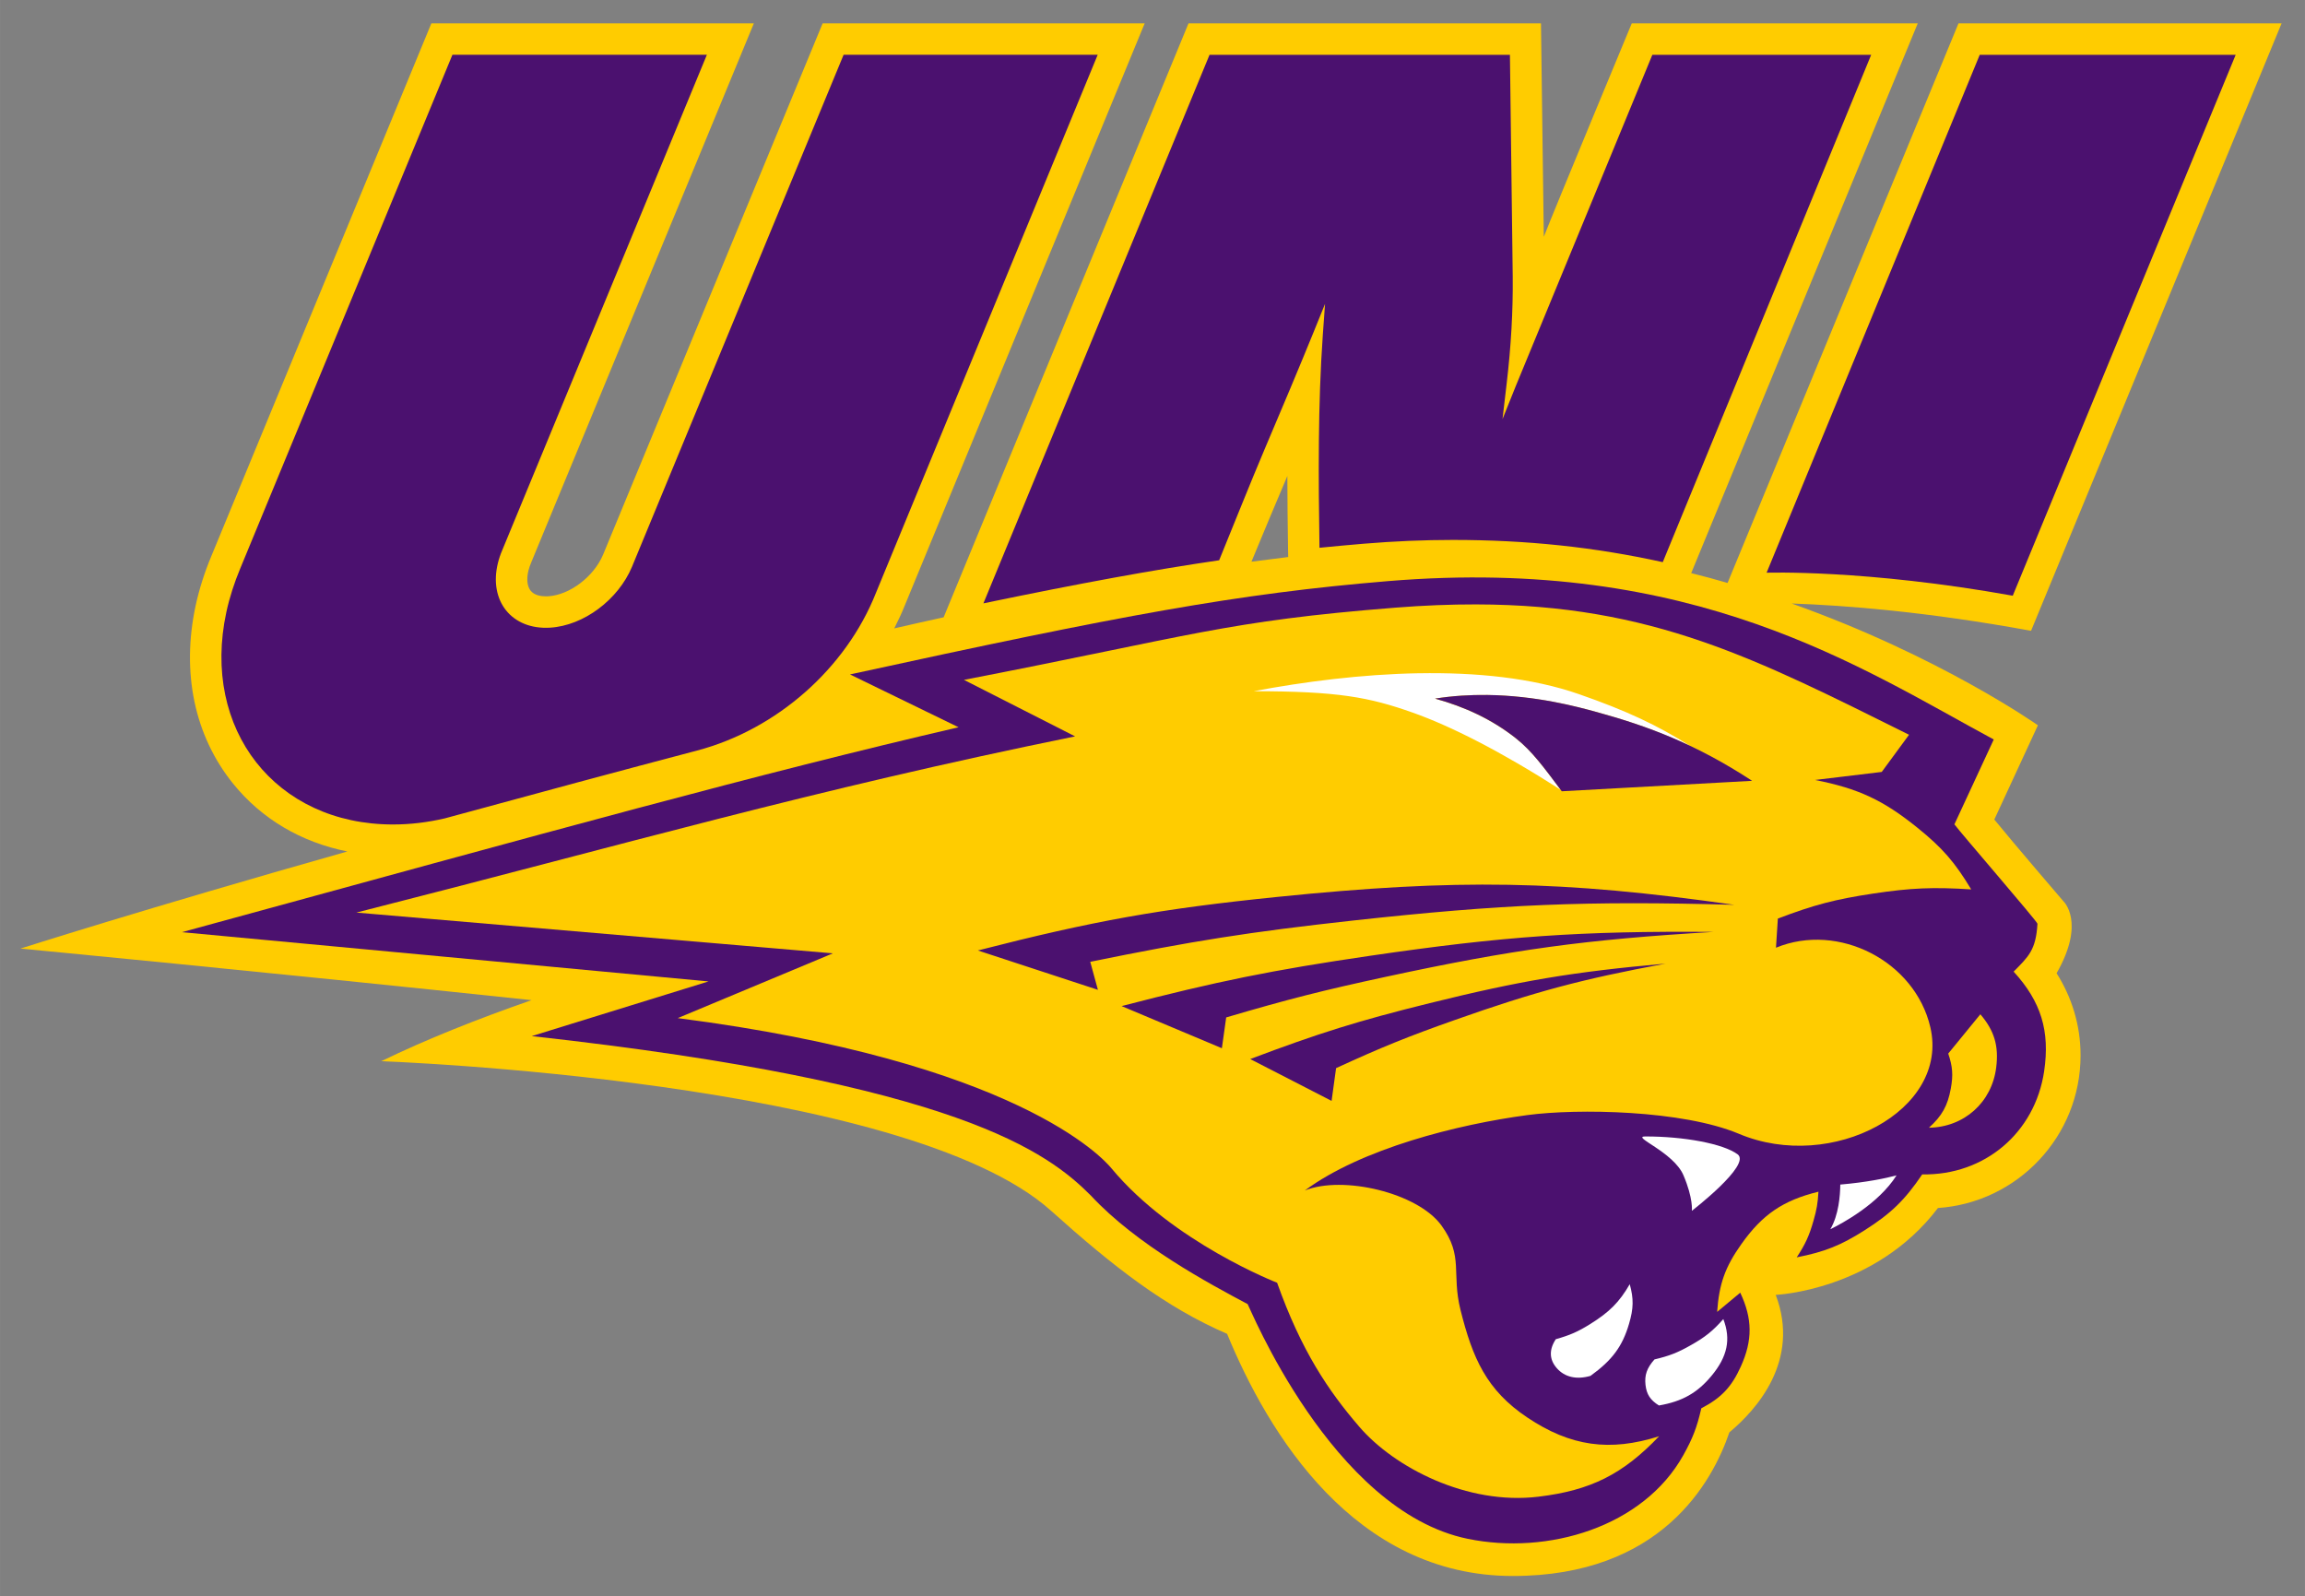
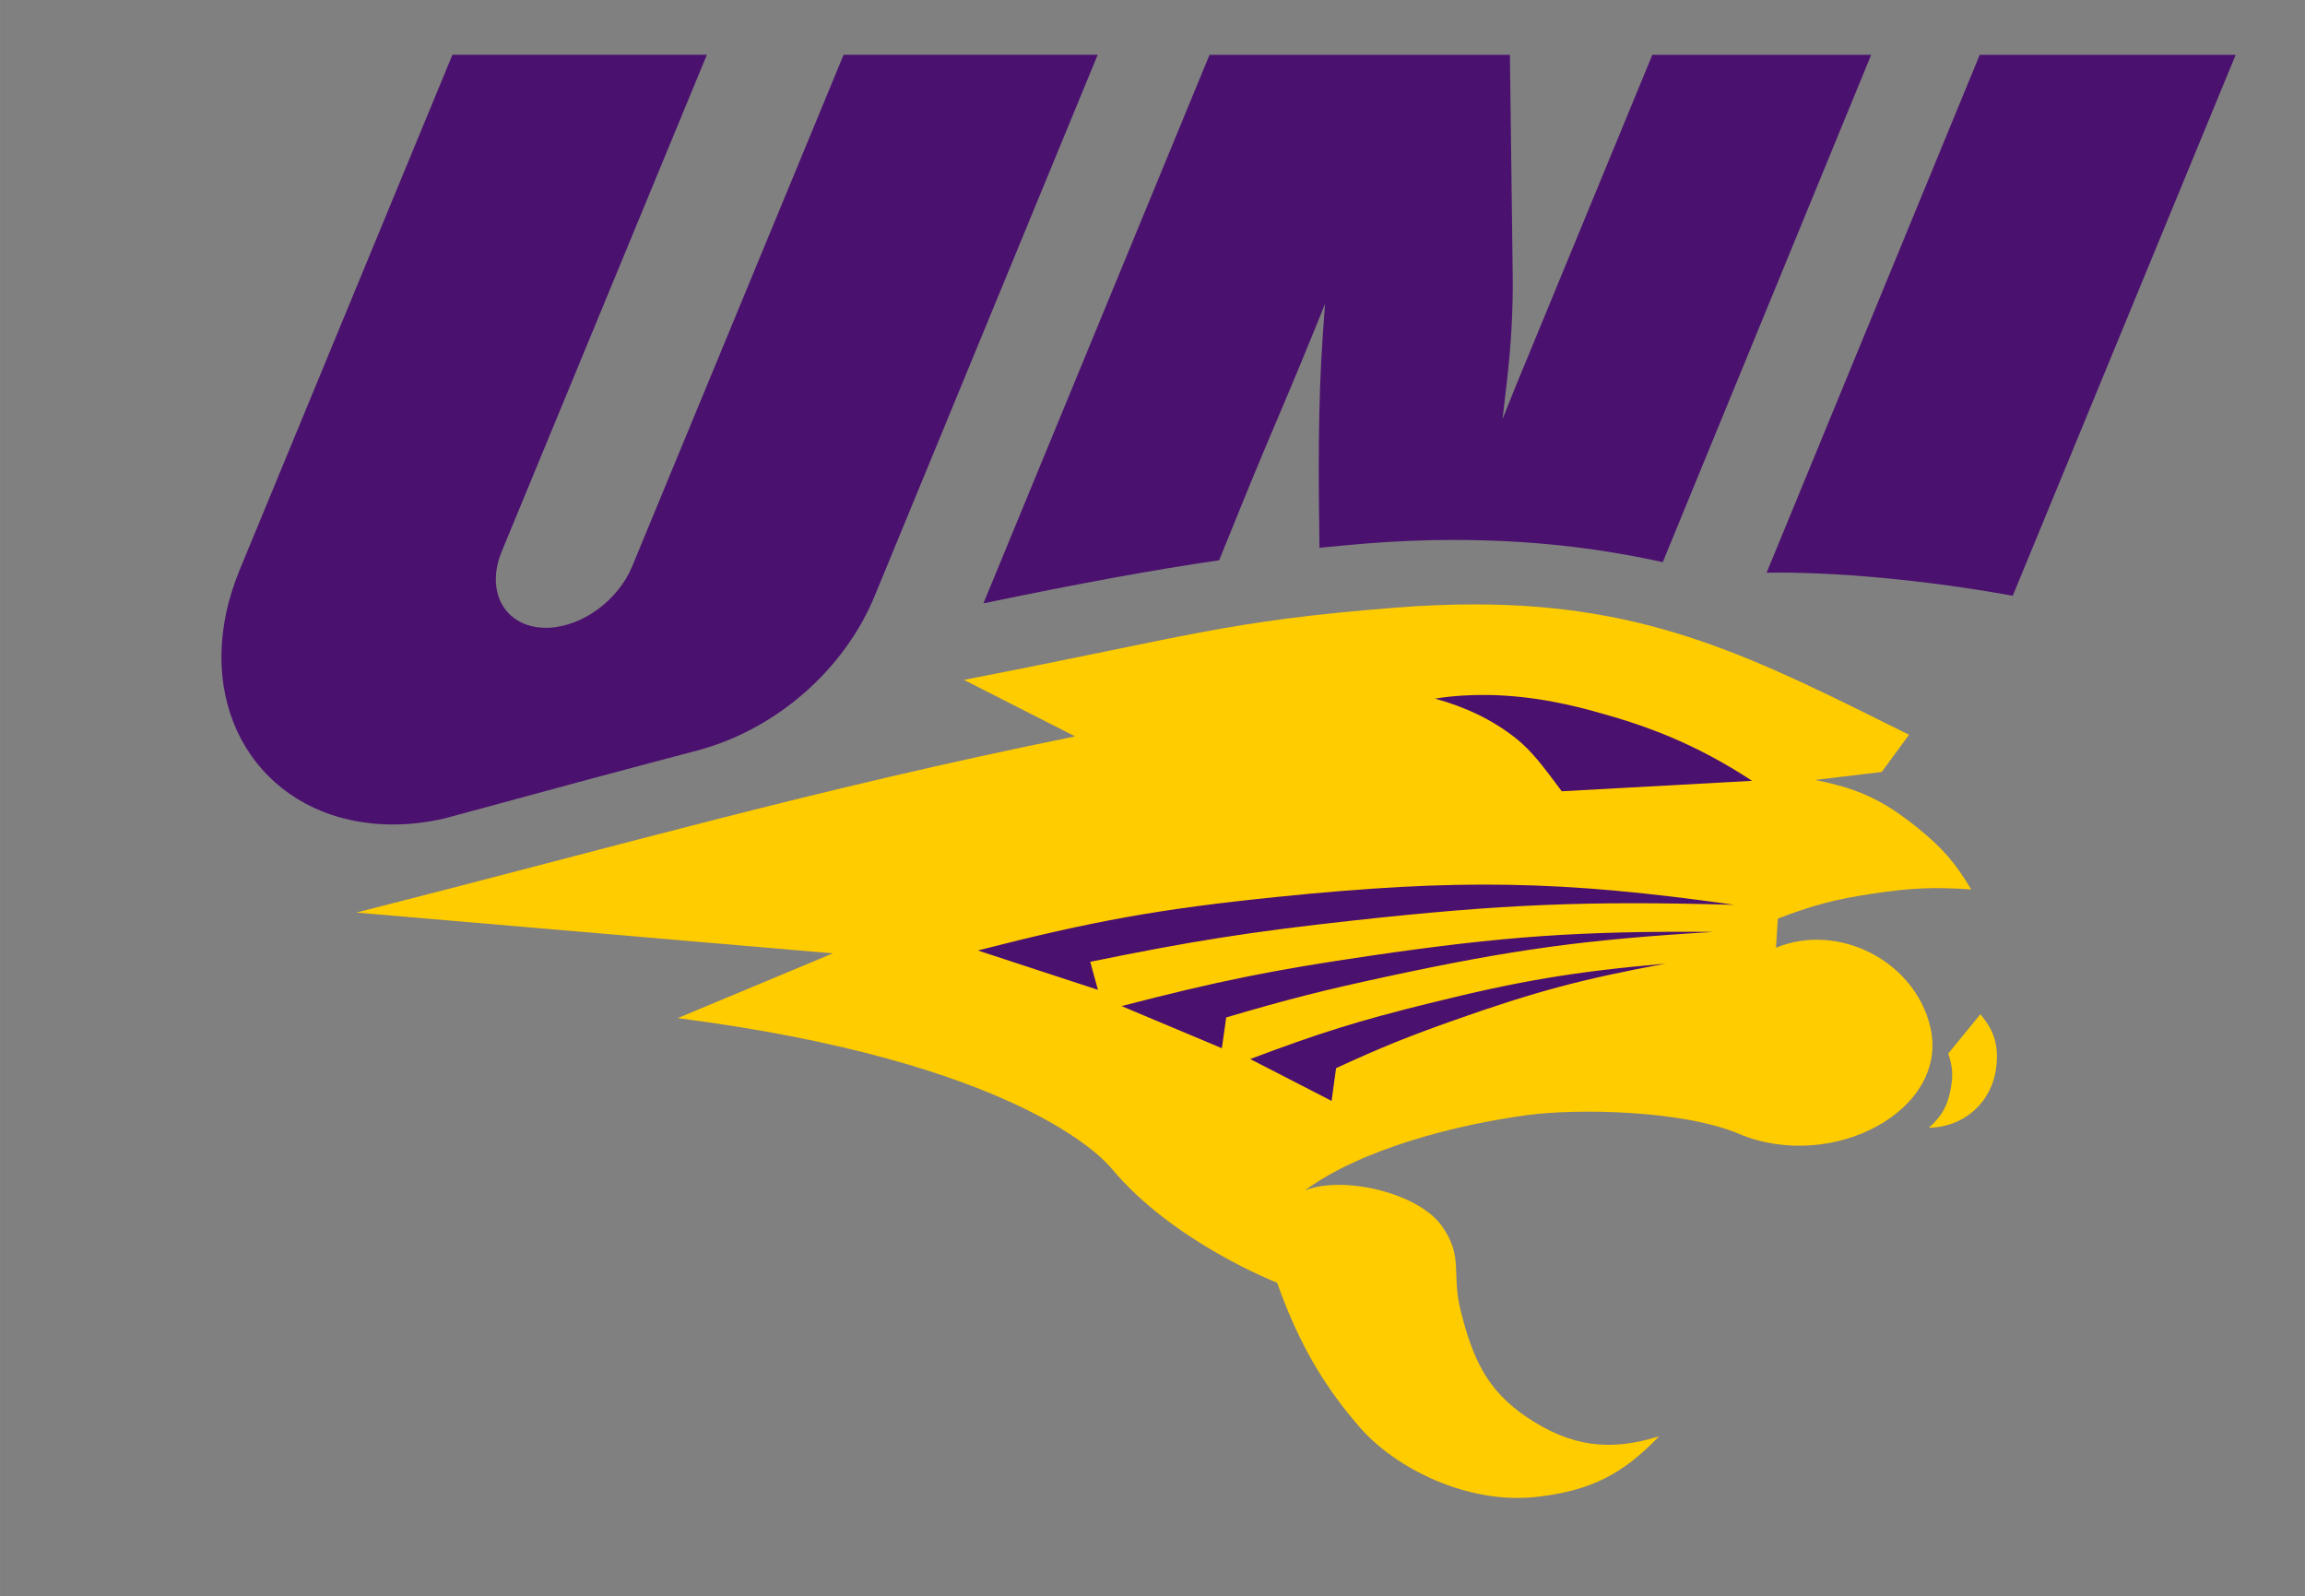
<svg xmlns="http://www.w3.org/2000/svg" xml:space="preserve" height="72.882" viewBox="0 0 105.228 72.882" width="105.23" version="1.1">
  <rect x="0" y="0" width="105.228" height="72.882" fill="#808080" stroke="none" />
  <g transform="matrix(1.25 0 0 -1.25 -598.02 440.67)">
    <g transform="translate(.742 .742)">
-       <path d="m524.69 334.41c0.001-0.911 0.013-1.797 0.025-2.638l0.006-0.322c-0.445-0.053-0.893-0.11-1.342-0.17 0.425 1.031 0.869 2.088 1.311 3.13m28.346-15.535s-1.831 2.133-2.526 2.988l1.592 3.442s-3.572 2.523-8.993 4.448c1.957-0.067 4.938-0.3 8.743-0.997l9.15 22.185h-11.8l-8.434-20.437c-0.435 0.126-0.877 0.247-1.328 0.359l8.274 20.078h-10.445s-2.845-6.847-3.213-7.796l-0.103 7.796h-12.873l-8.943-21.692c-0.632-0.138-1.235-0.274-1.804-0.405 0.144 0.283 0.28 0.571 0.397 0.867l8.75 21.231h-11.762l-8.02-19.408c-0.34-0.805-1.22-1.471-2.006-1.517l-0.083-0.002c-0.18 0-0.423 0.037-0.559 0.209-0.124 0.16-0.152 0.428-0.076 0.736 0.025 0.098 0.058 0.195 0.105 0.304l8.127 19.678h-11.778l-8.04-19.467c-0.246-0.587-0.442-1.207-0.569-1.794-0.528-2.451-0.042-4.762 1.369-6.509 1.042-1.29 2.489-2.139 4.171-2.475-7.539-2.136-11.939-3.547-11.939-3.547s8.708-0.827 18.667-1.883c-1.984-0.69-3.85-1.433-5.49-2.23 0 0 19.132-0.676 24.464-5.463 2.292-2.058 4.172-3.517 6.428-4.494 1.495-3.633 4.646-8.844 10.436-8.844 5.396 0 7.281 3.406 7.908 5.245 0.984 0.821 2.607 2.618 1.693 5.022 0 0 3.631 0.15 5.924 3.172 2.909 0.199 5.21 2.616 5.21 5.576 0 1.105-0.324 2.131-0.876 2.998 1.071 1.868 0.252 2.626 0.252 2.626" fill="#fc0" />
-       <path d="m552.33 312.67c-0.334-2.25-2.179-3.81-4.453-3.767-0.639-0.942-1.132-1.421-2.093-2.034-0.882-0.561-1.464-0.794-2.491-0.996 0.317 0.482 0.458 0.79 0.615 1.343 0.115 0.401 0.156 0.638 0.179 1.055-1.288-0.316-2.047-0.83-2.814-1.913-0.595-0.837-0.814-1.453-0.886-2.478l0.844 0.703c0.449-0.95 0.455-1.738 0.022-2.695-0.336-0.748-0.717-1.15-1.444-1.528-0.16-0.701-0.311-1.091-0.66-1.718-1.463-2.616-4.94-3.652-7.874-3.048-4.964 1.02-7.999 8.554-8.035 8.572-1.419 0.754-4.053 2.162-5.723 3.961-1.566 1.567-4.806 4.102-20.423 5.826l6.456 1.997-19.232 1.799c13.759 3.762 21.045 5.785 28.364 7.484l-3.965 1.929c9.93 2.167 14.176 2.954 19.647 3.408 11.199 0.93 17.293-3.18 22.126-5.784l-1.437-3.099c0.23-0.314 3.036-3.555 3.033-3.63-0.054-0.968-0.336-1.206-0.87-1.749 1.002-1.094 1.332-2.17 1.114-3.638" fill-rule="evenodd" fill="#4b116f" />
      <path d="m66.449 26.525c-1.152-0.002-2.371 0.045-3.674 0.148-7.779 0.615-9.282 1.282-19.701 3.297l5.074 2.58c-12.037 2.448-20.475 4.91-32.812 8.044l21.754 1.861-7.082 2.957c15.46 1.991 19.411 6.387 19.801 6.859 2.804 3.377 7.561 5.221 7.561 5.221 1.105 3.105 2.336 4.929 3.748 6.57 1.605 1.87 4.93 3.591 8.178 3.199 2.388-0.287 3.855-1.02 5.514-2.76-2.257 0.716-4.045 0.463-6.014-0.854-1.873-1.251-2.503-2.719-3.051-4.904-0.426-1.7 0.154-2.445-0.871-3.863-1.09-1.505-4.515-2.296-6.236-1.6 2.587-1.911 6.968-3.015 10.158-3.441 2.286-0.306 7.078-0.23 9.658 0.855 4.24 1.784 9.626-1.068 8.738-4.867-0.701-3.013-4.191-4.805-7.047-3.629l0.086-1.33c1.639-0.624 2.613-0.881 4.348-1.141 1.726-0.26 2.733-0.303 4.479-0.191-0.75-1.246-1.319-1.899-2.451-2.812-1.565-1.265-2.704-1.795-4.678-2.184l3.045-0.367 1.246-1.697c-6.947-3.451-11.705-5.937-19.77-5.951zm23.027 18.711-1.467 1.795c0.201 0.593 0.231 0.981 0.117 1.598-0.142 0.785-0.404 1.251-0.998 1.787 1.611-0.025 2.877-1.16 3.072-2.758 0.121-0.979-0.085-1.671-0.725-2.422z" fill-rule="evenodd" transform="matrix(.8 0 0 -.8 478.42 350.94)" fill="#fc0" />
-       <path d="m63.832 29.668c-2.603 0.046-5.241 0.387-7.531 0.82 3.844 0 5.277 0.274 7.26 0.977 1.725 0.61 4.01 1.763 6.754 3.522-0.786-1.049-1.319-1.775-2.045-2.35-1.096-0.866-2.345-1.44-3.691-1.81 3.239-0.516 6.229 0.296 7.389 0.615 1.445 0.398 2.823 0.861 4.262 1.545-1.516-0.954-2.907-1.607-5.074-2.363-2.151-0.751-4.719-1.001-7.322-0.955zm10.352 21.146c-0.679 0 1.28 0.701 1.736 1.77 0.455 1.064 0.385 1.625 0.385 1.625s2.725-2.099 2.092-2.576c-0.649-0.489-2.469-0.822-4.213-0.818zm11.465 1.777c-0.48 0.129-1.36 0.317-2.568 0.42-0.004 0.495-0.073 1.392-0.455 2.039 0.51-0.249 2.198-1.148 3.023-2.459zm-12.18 4.968c-0.475 0.82-0.925 1.272-1.805 1.82-0.561 0.35-0.925 0.509-1.57 0.691-0.316 0.479-0.3 0.928 0.043 1.32 0.359 0.414 0.906 0.539 1.541 0.354 0.989-0.714 1.457-1.345 1.758-2.373 0.209-0.708 0.217-1.144 0.033-1.812zm4.273 1.592c-0.48 0.544-0.829 0.825-1.496 1.199-0.594 0.338-0.976 0.485-1.647 0.643-0.347 0.39-0.46 0.715-0.41 1.162 0.049 0.434 0.218 0.694 0.613 0.941 1.062-0.182 1.754-0.574 2.4-1.353 0.73-0.877 0.894-1.672 0.539-2.592z" transform="matrix(.8 0 0 -.8 478.42 350.94)" fill="#fff" />
      <path d="m19.721 1.434-9.688 23.455c-0.264 0.631-0.489 1.321-0.633 1.99-1.154 5.355 2.254 9.693 7.607 9.693 0.799 0 1.58-0.096 2.361-0.277 4.379-1.194 8.131-2.205 11.531-3.1 3.624-0.959 6.79-3.741 8.16-7.203l10.121-24.559h-11.6l-9.664 23.383c-0.627 1.488-2.192 2.68-3.742 2.772-1.741 0.102-2.805-1.218-2.375-2.955 0.049-0.198 0.115-0.393 0.197-0.582l9.342-22.617h-11.619zm34.564 0.002-10.322 25.041c4.522-0.938 7.766-1.529 10.762-1.967 0.685-1.671 1.375-3.418 2.092-5.109 0.794-1.87 1.541-3.636 2.219-5.305l0.523-1.291-0.1 1.389c-0.228 3.216-0.203 6.571-0.154 9.746 0.667-0.066 1.341-0.128 2.029-0.186 1.37-0.113 2.734-0.172 4.053-0.172 3.395 0 6.472 0.327 9.59 1.014l9.514-23.16h-9.99l-6.225 15.098-0.615 1.531 0.191-1.639c0.199-1.676 0.29-3.307 0.275-4.846l-0.128-10.144h-13.715zm35.162 0-9.73 23.643s4.495-0.16 11.238 1.049l10.176-24.691h-11.684zm-22.509 29.224c-0.754-0.009-1.548 0.037-2.357 0.166 1.346 0.37 2.595 0.944 3.689 1.81 0.743 0.589 1.281 1.332 2.096 2.42l8.69-0.477c-2.55-1.669-4.731-2.491-7.09-3.139-0.87-0.239-2.766-0.756-5.027-0.781zm1.002 8.666c-3.202-0.055-6.447 0.133-10.561 0.553-5.35 0.545-8.401 1.093-13.67 2.445l5.481 1.797-0.35-1.279c4.65-0.95 7.302-1.368 11.982-1.883 6.817-0.749 10.694-0.907 17.422-0.719-3.942-0.559-7.103-0.859-10.305-0.914zm9.354 2.15c-6.069-0.048-9.569 0.196-15.689 1.092-4.444 0.651-6.958 1.159-11.334 2.295l4.578 1.924 0.197-1.406c2.814-0.829 4.424-1.238 7.281-1.853 5.794-1.25 9.137-1.707 14.967-2.051zm-2.199 1.449c-4.206 0.374-6.609 0.776-10.762 1.805-3.241 0.8-5.058 1.368-8.19 2.551l3.715 1.91 0.205-1.496c2.065-0.948 3.264-1.436 5.41-2.193 3.666-1.296 5.817-1.871 9.621-2.576z" fill-rule="evenodd" transform="matrix(.8 0 0 -.8 478.42 350.94)" fill="#4b116f" />
    </g>
  </g>
  <script />
</svg>